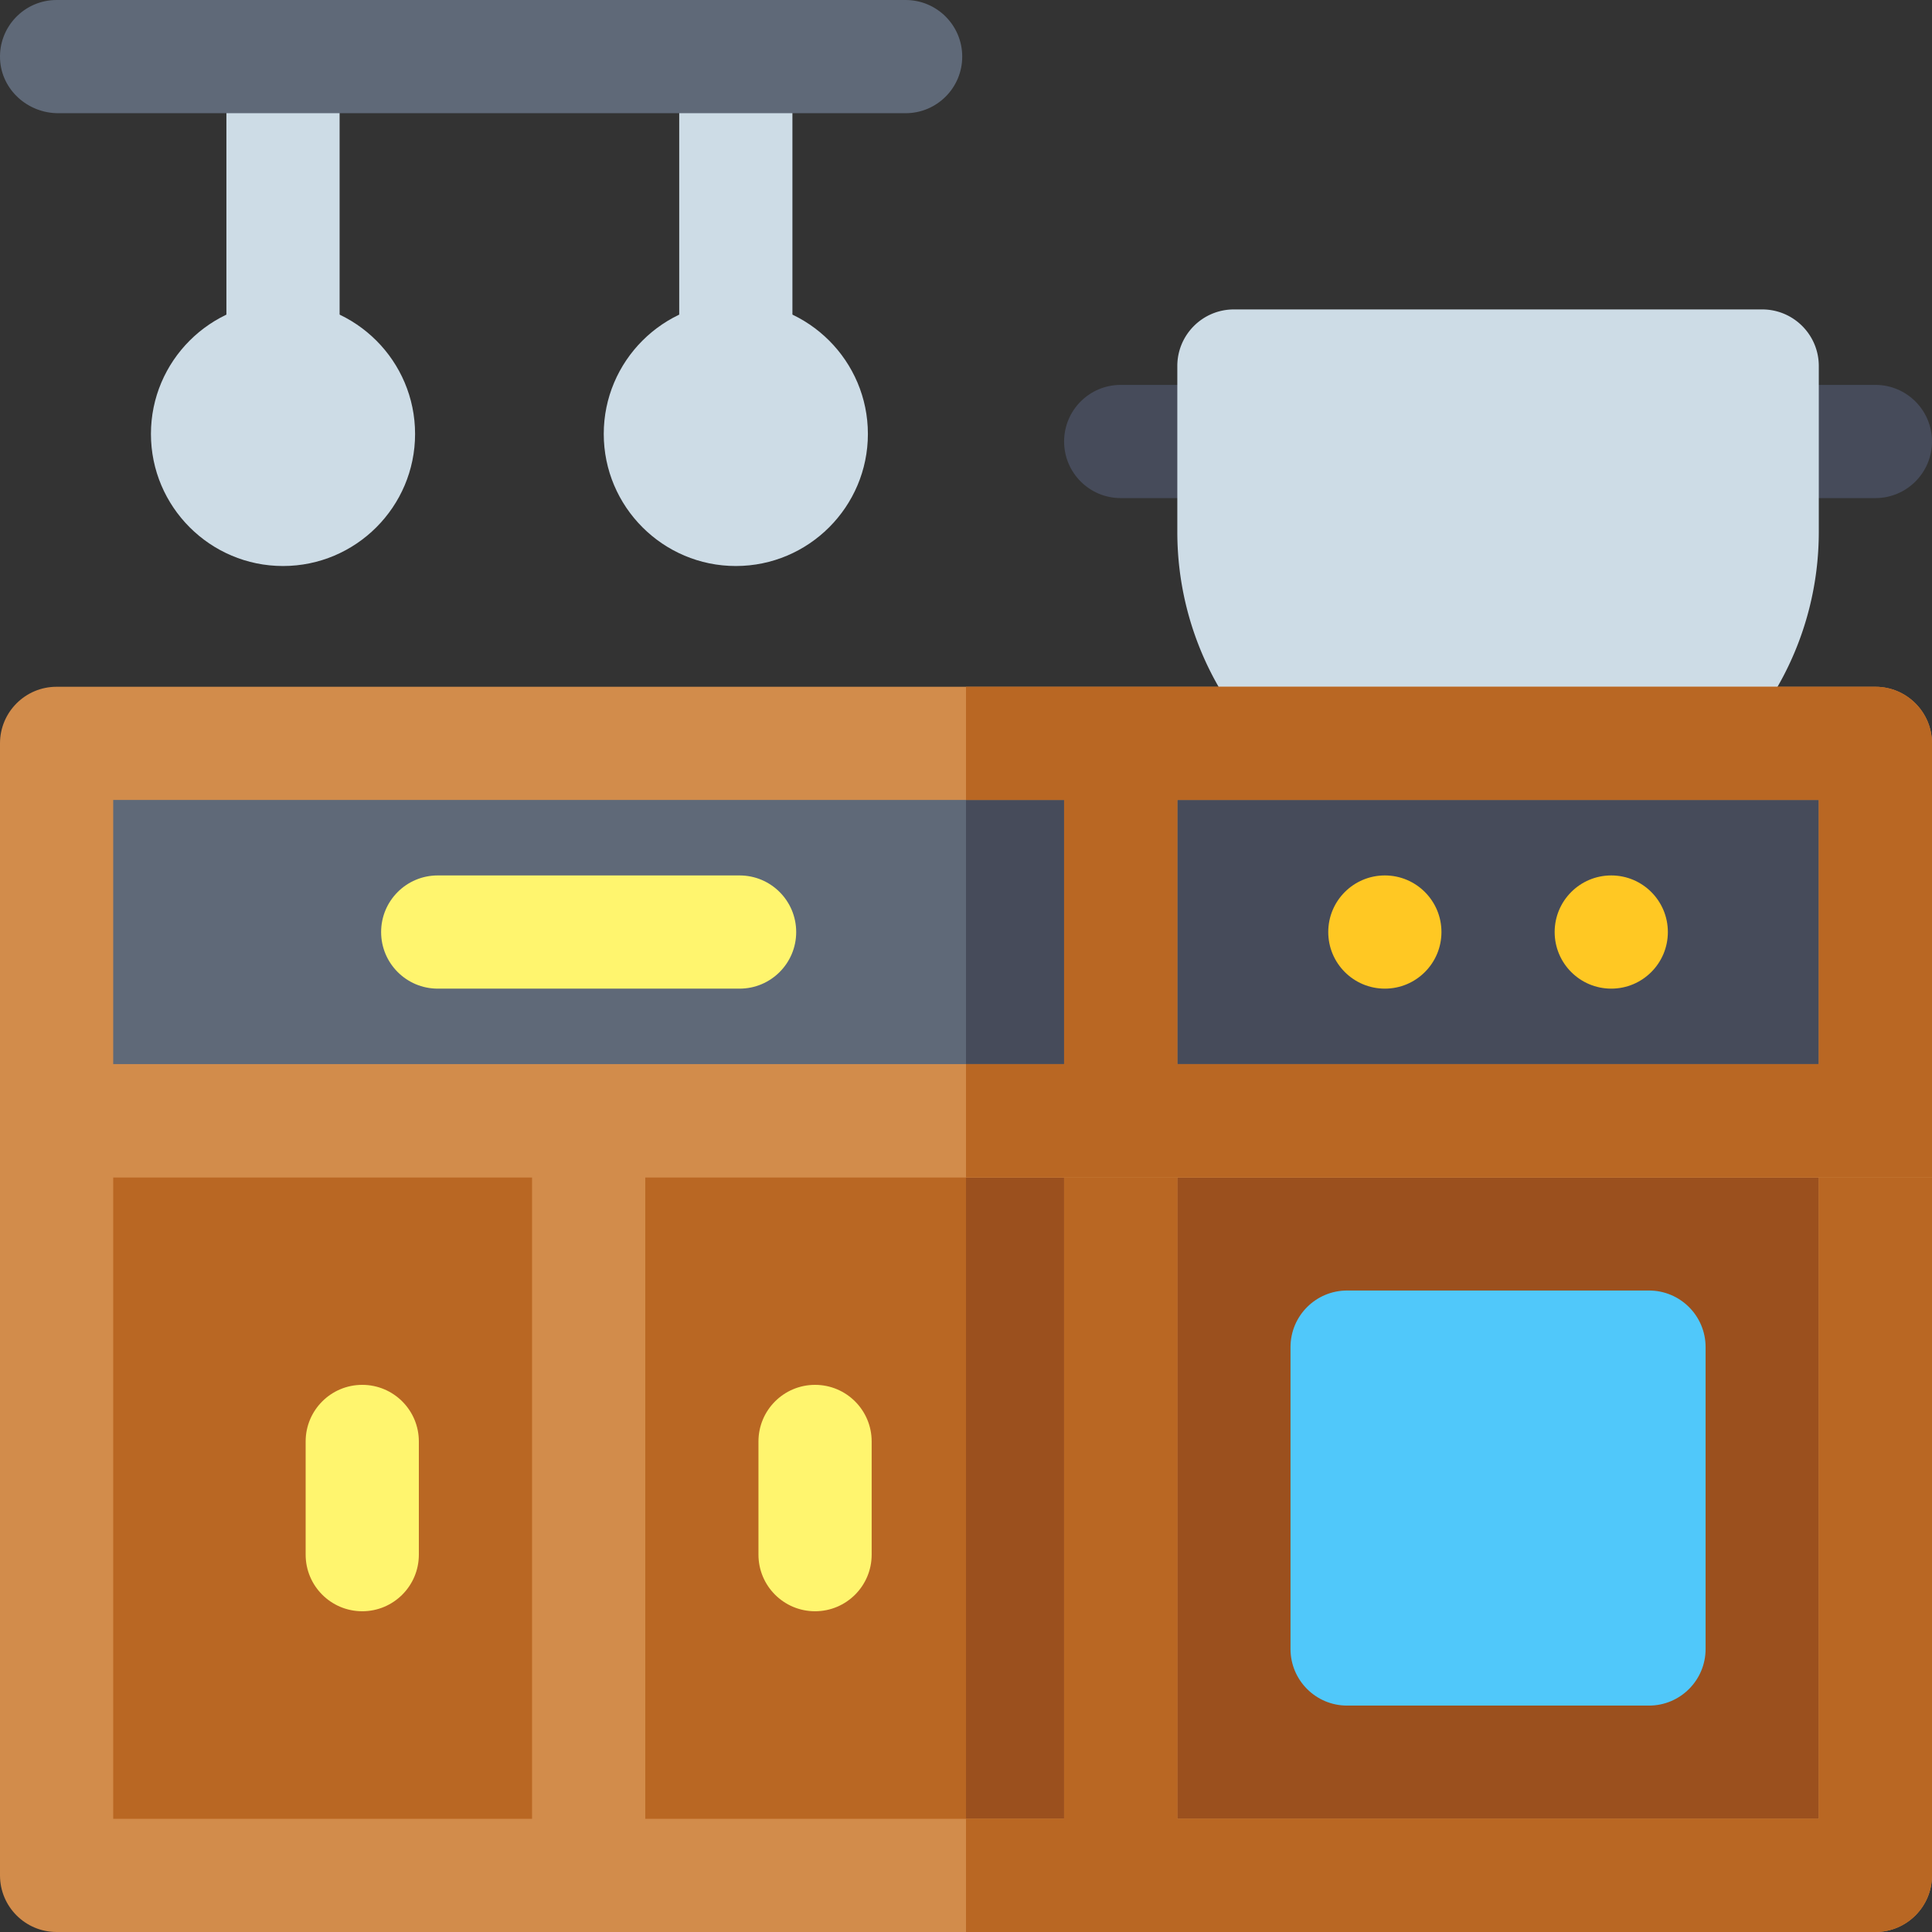
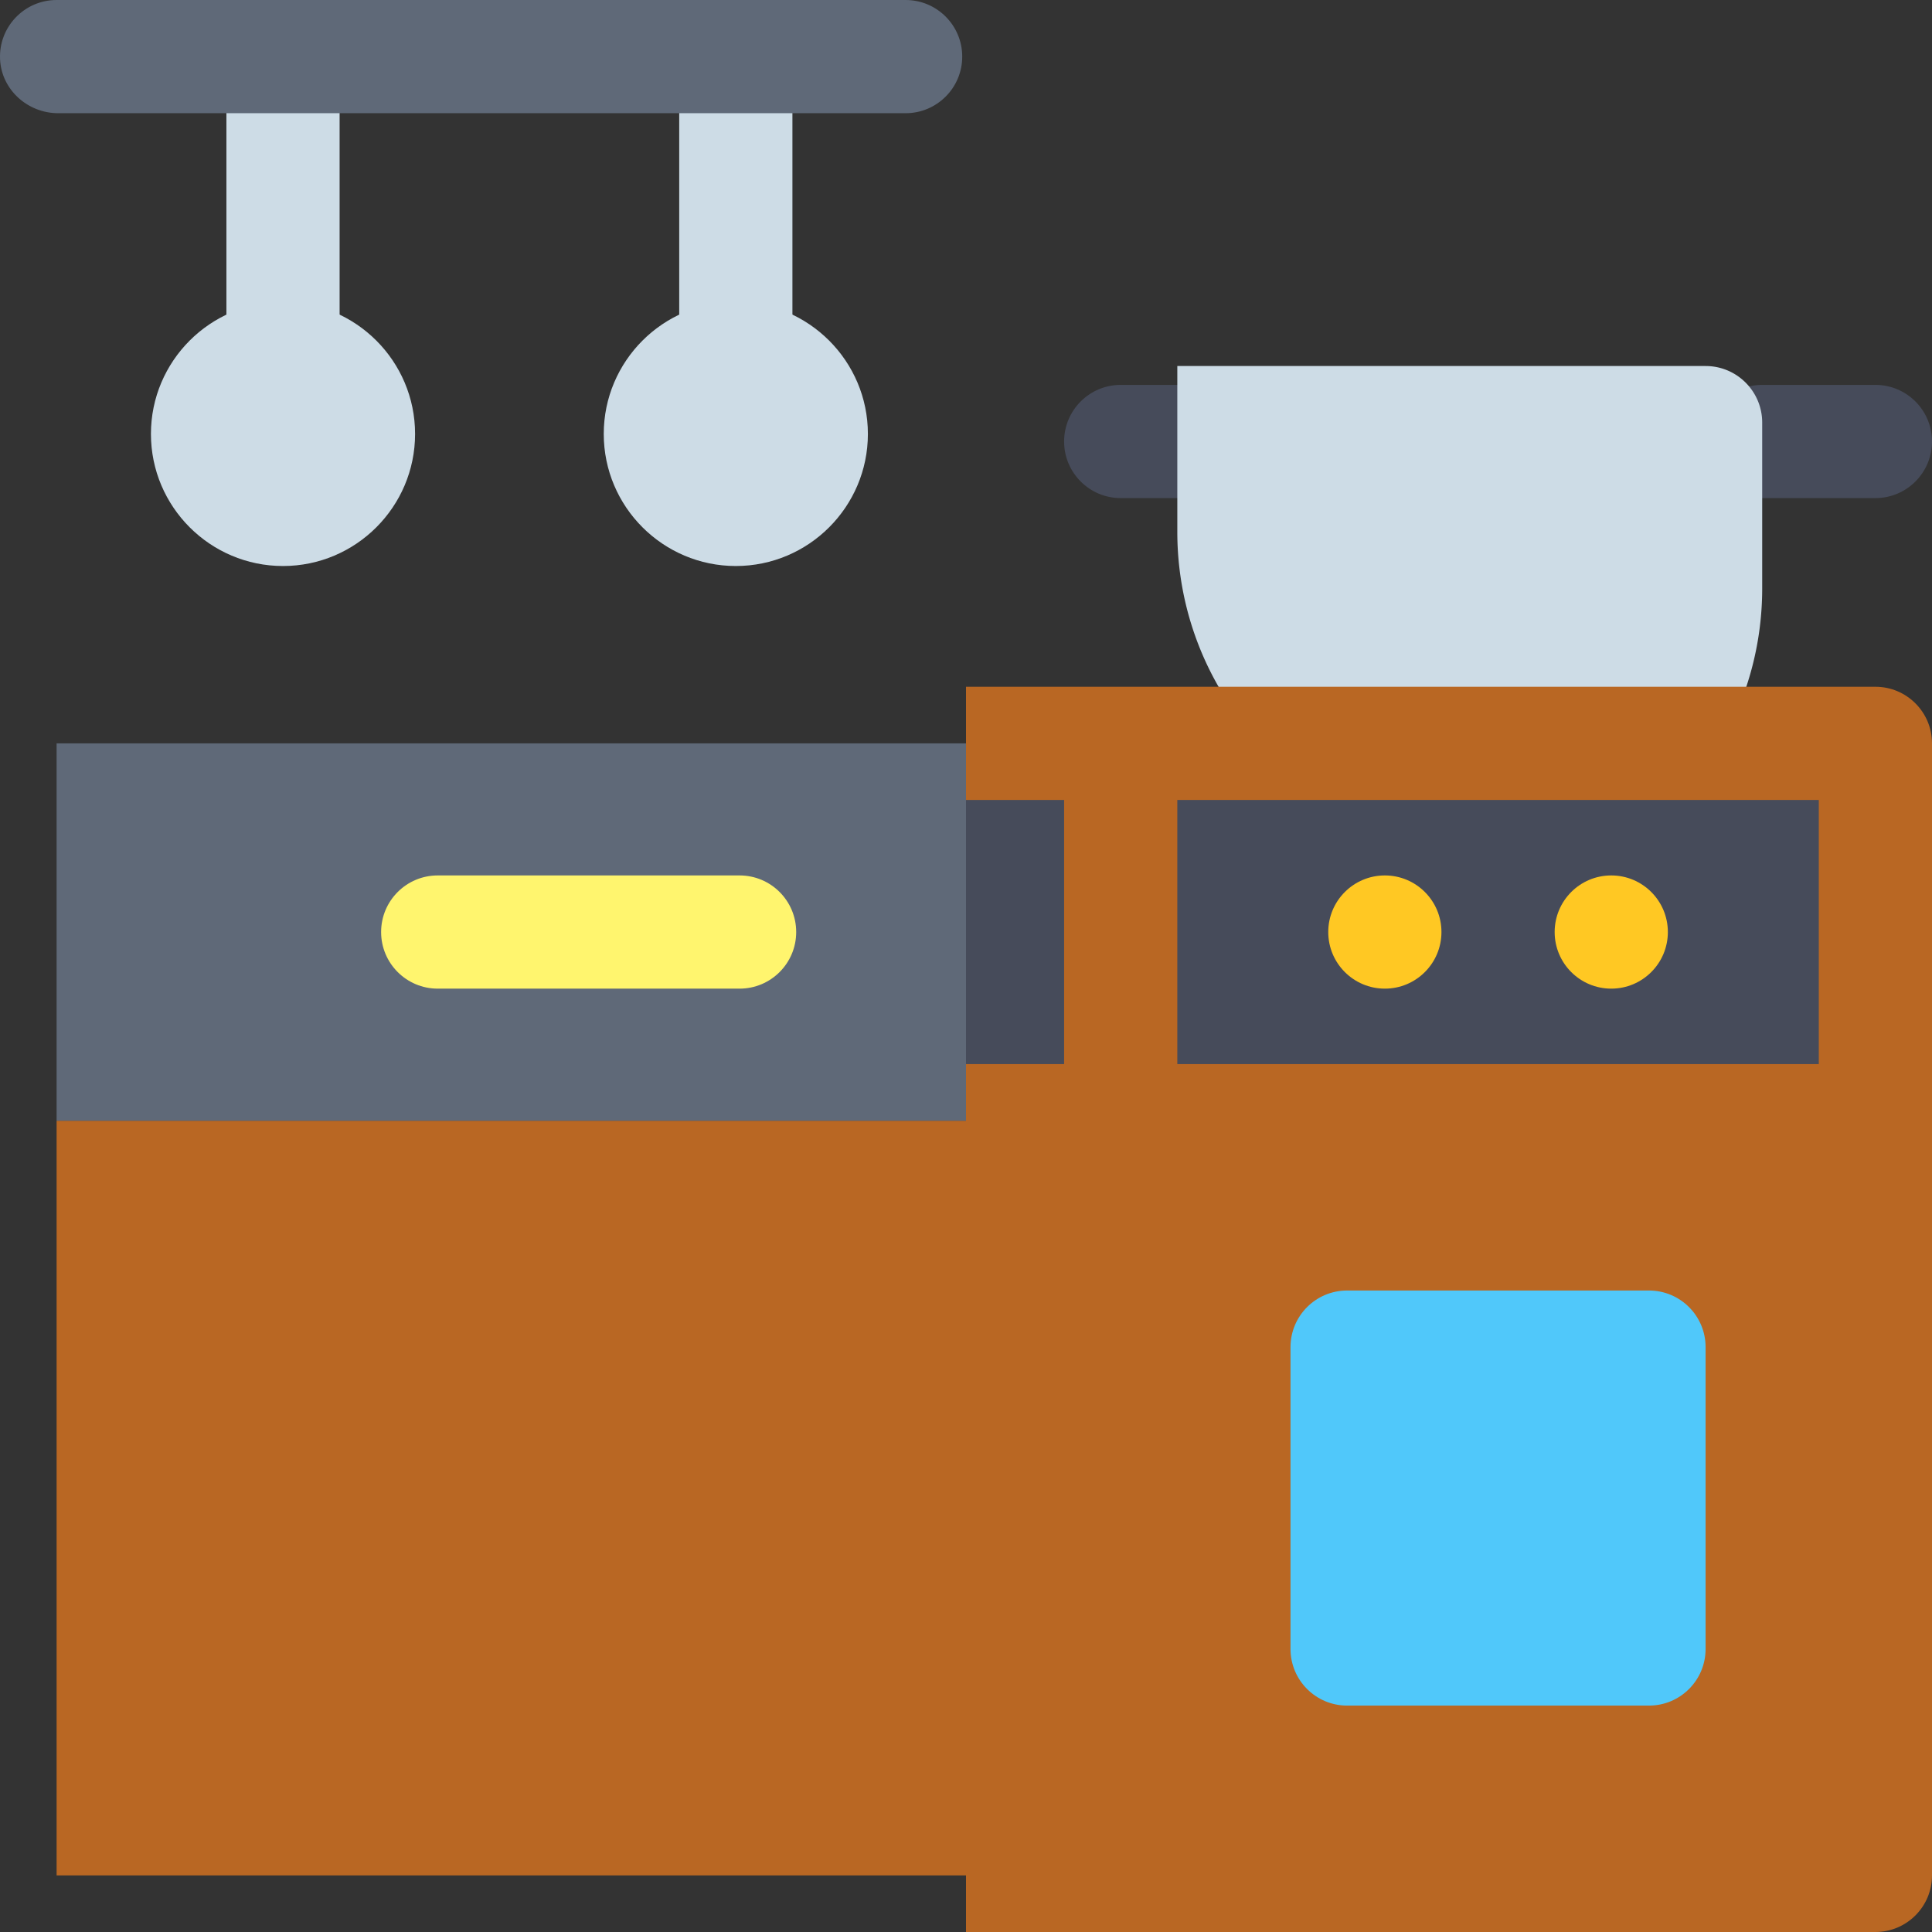
<svg xmlns="http://www.w3.org/2000/svg" height="512" width="512">
  <rect width="100%" height="100%" fill="#333333" stroke="none" />
  <g fill="#464b5a">
    <path d="M327 132h-30c-8.284 0-15-6.716-15-15s6.716-15 15-15h30c8.284 0 15 6.716 15 15s-6.716 15-15 15zM497 132h-30c-8.284 0-15-6.716-15-15s6.716-15 15-15h30c8.284 0 15 6.716 15 15s-6.716 15-15 15z" />
  </g>
-   <path d="M437 212h-80c-2.962 0-5.856-.876-8.32-2.52-22.968-15.312-36.68-40.933-36.68-68.536V97c0-8.284 6.716-15 15-15h140c8.284 0 15 6.716 15 15v43.944c0 27.603-13.712 53.224-36.68 68.536A14.987 14.987 0 0 1 437 212z" fill="#cddce6" />
+   <path d="M437 212h-80c-2.962 0-5.856-.876-8.32-2.52-22.968-15.312-36.68-40.933-36.68-68.536V97h140c8.284 0 15 6.716 15 15v43.944c0 27.603-13.712 53.224-36.68 68.536A14.987 14.987 0 0 1 437 212z" fill="#cddce6" />
  <path d="M15 297h482v200H15z" fill="#b96723" />
-   <path d="M256 297h241v200H256z" fill="#9b501e" />
-   <path d="M497 282H15c-8.284 0-15 6.716-15 15v200c0 8.284 6.716 15 15 15h482c8.284 0 15-6.716 15-15V297c0-8.284-6.716-15-15-15zM30 312h111v170H30zm141 0h111v170H171zm311 170H312V312h170z" fill="#d28c4b" />
  <path d="M497 282H256v30h26v170h-26v30h241c8.284 0 15-6.716 15-15V297c0-8.284-6.716-15-15-15zm-15 200H312V312h170z" fill="#b96723" />
  <path d="M15 197h482v100H15z" fill="#5f6978" />
  <path d="M256 197h241v100H256z" fill="#464b5a" />
-   <path d="M497 182H15c-8.284 0-15 6.716-15 15v115h512V197c0-8.284-6.716-15-15-15zM30 212h252v70H30zm452 70H312v-70h170z" fill="#d28c4b" />
  <path d="M497 182H256v30h26v70h-26v30h256V197c0-8.284-6.716-15-15-15zm-15 100H312v-70h170z" fill="#b96723" />
  <path d="M437 452h-80c-8.284 0-15-6.716-15-15v-80c0-8.284 6.716-15 15-15h80c8.284 0 15 6.716 15 15v80c0 8.284-6.716 15-15 15z" fill="#50c8fa" />
-   <path d="M216 427c-8.284 0-15-6.716-15-15v-30c0-8.284 6.716-15 15-15s15 6.716 15 15v30c0 8.284-6.716 15-15 15zM96 427c-8.284 0-15-6.716-15-15v-30c0-8.284 6.716-15 15-15s15 6.716 15 15v30c0 8.284-6.716 15-15 15z" fill="#fff56e" />
  <circle cx="367" cy="247" fill="#ffc823" r="15" />
  <circle cx="427" cy="247" fill="#ffc823" r="15" />
  <g fill="#cddce6">
    <path d="M195 100c-8.284 0-15-6.716-15-15V25c0-8.284 6.716-15 15-15s15 6.716 15 15v60c0 8.284-6.716 15-15 15z" />
    <path d="M195 150c-19.299 0-35-15.701-35-35s15.701-35 35-35 35 15.701 35 35-15.701 35-35 35zM75 100c-8.284 0-15-6.716-15-15V25c0-8.284 6.716-15 15-15s15 6.716 15 15v60c0 8.284-6.716 15-15 15z" />
    <path d="M75 150c-19.299 0-35-15.701-35-35s15.701-35 35-35 35 15.701 35 35-15.701 35-35 35z" />
  </g>
  <path d="M196 262h-80c-8.284 0-15-6.716-15-15s6.716-15 15-15h80c8.284 0 15 6.716 15 15s-6.716 15-15 15z" fill="#fff56e" />
  <path d="M240 30H15.424C7.347 30 .397 23.793.017 15.725-.389 7.111 6.475 0 15 0h225c8.284 0 15 6.716 15 15 0 8.284-6.716 15-15 15z" fill="#5f6978" />
</svg>